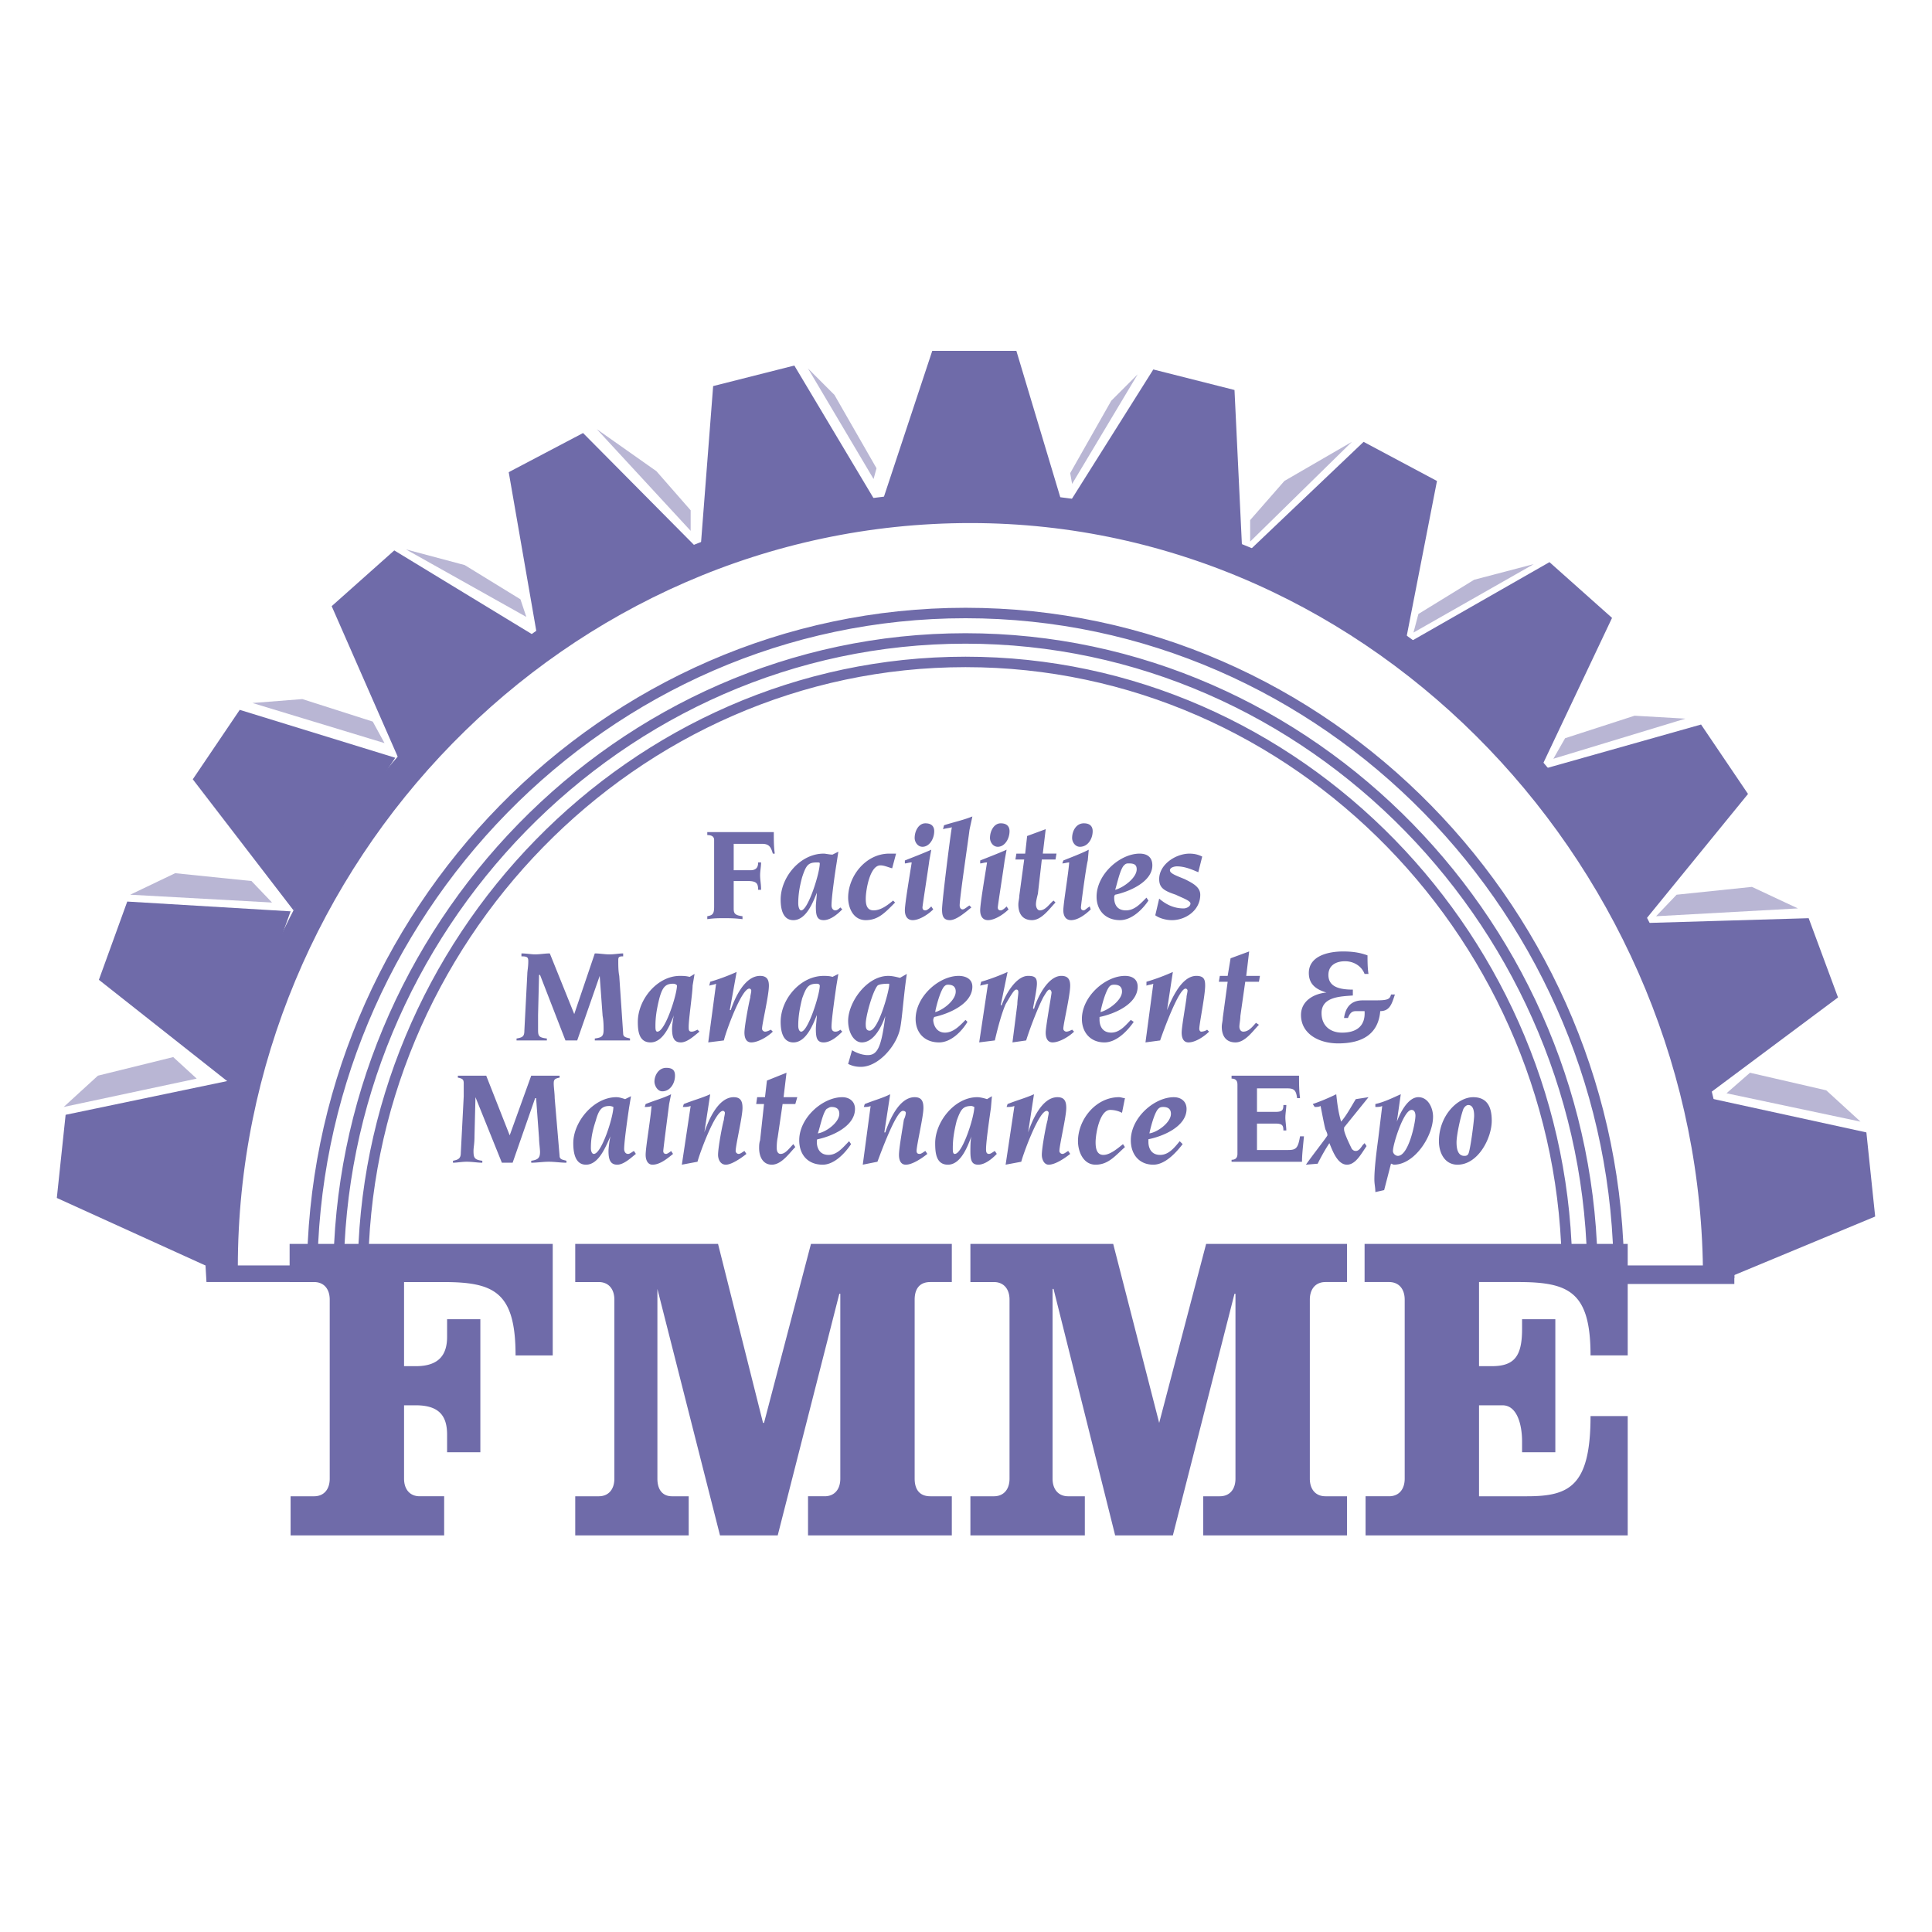
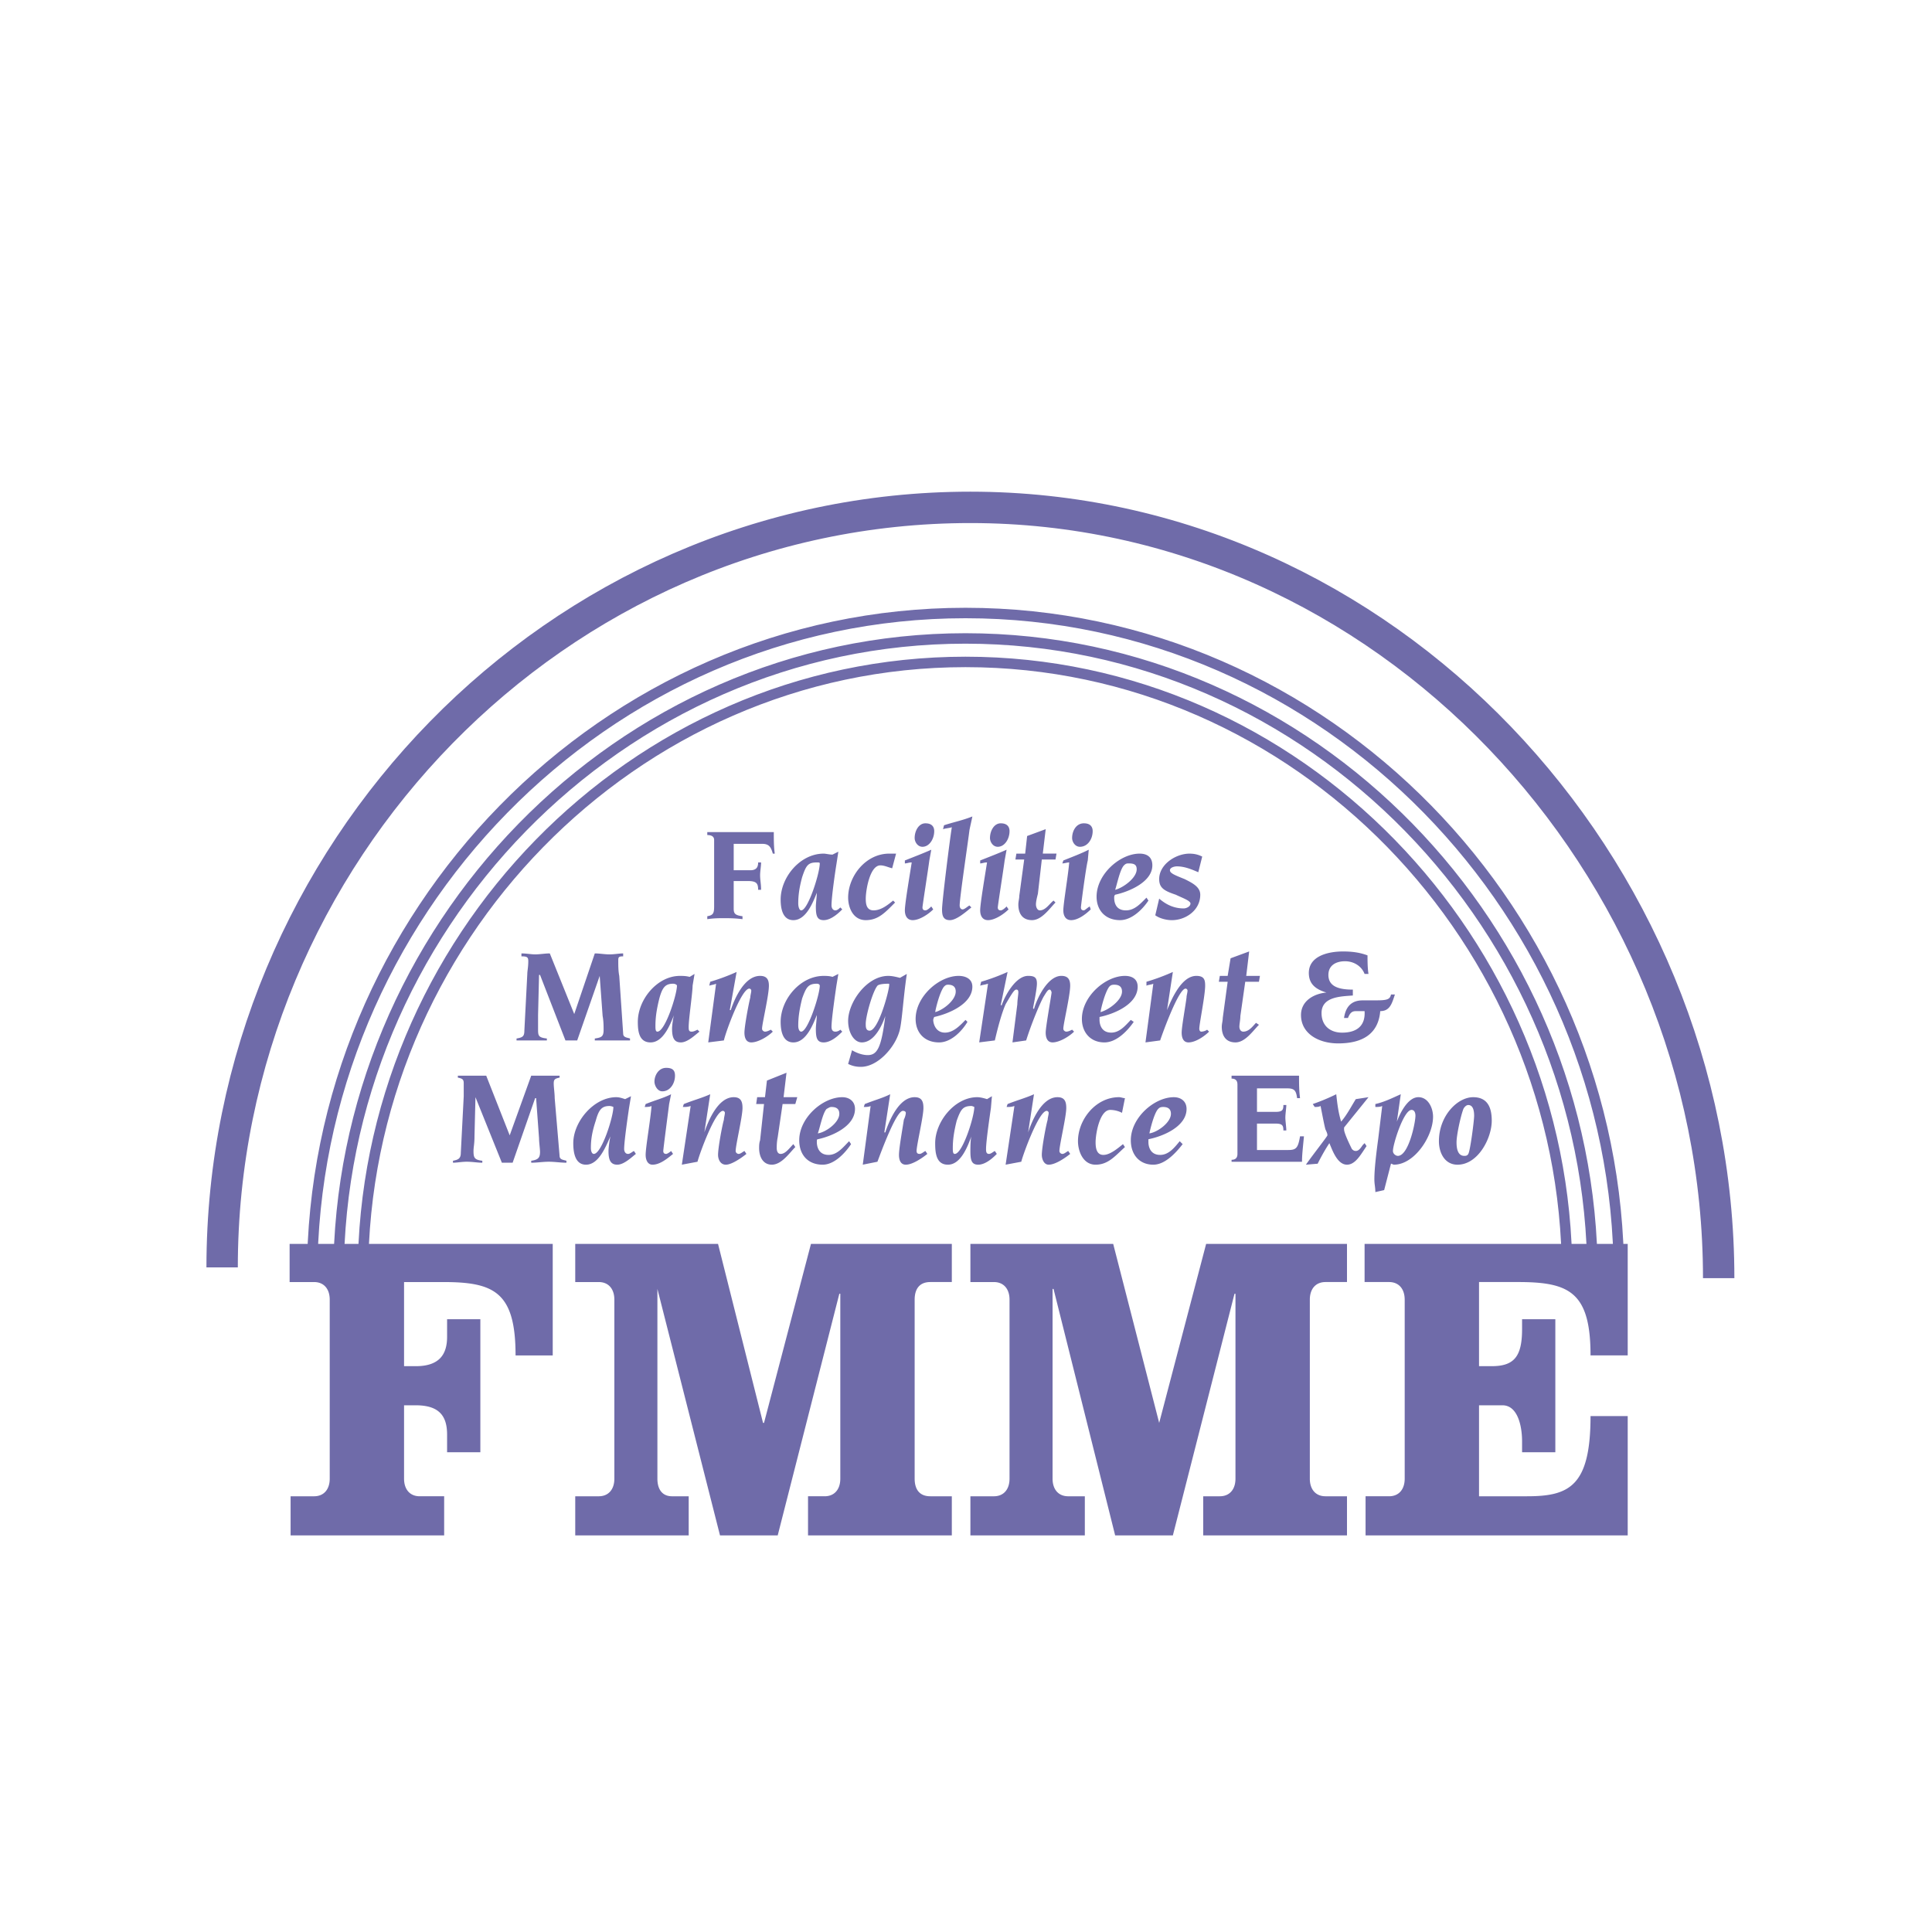
<svg xmlns="http://www.w3.org/2000/svg" width="2500" height="2500" viewBox="0 0 192.756 192.756">
-   <path fill-rule="evenodd" clip-rule="evenodd" fill="#fff" d="M0 0h192.756v192.756H0V0z" />
-   <path fill-rule="evenodd" clip-rule="evenodd" fill="#6f6ba9" d="M170.105 109.467l16.104 3.513.877 8.393-15.029 6.246-1.952-18.152zM163.959 92.096l16.492-.488 2.928 7.906-13.078 9.757-6.342-17.175zM153.809 76.775l15.906-4.489 4.685 6.928-10.345 12.687-10.246-15.126zM140.244 64.283l14.346-8.198 6.244 5.563-7.025 14.834-13.565-12.199zM124.045 55.5l12.002-11.417 7.32 3.903-3.123 16.004-16.199-8.49zM106.283 50.816l8.783-13.955 8.1 2.049.781 16.298-17.664-4.392zM87.838 50.621l5.173-15.615h8.393l4.684 15.615h-18.25zM69.882 54.915l1.269-16.395 8.099-2.05 8.394 14.053-17.762 4.392zM53.585 63.405l-2.83-16.297 7.417-3.904 11.515 11.613-16.102 8.588zM39.728 75.603l-6.636-15.126 6.245-5.562 13.955 8.49-13.564 12.198zM29.286 90.828L19.234 77.75l4.684-6.928 15.517 4.781-10.149 15.225zM22.845 108.004L9.866 97.756l2.83-7.807 16.297.975-6.148 17.08z" />
-   <path fill-rule="evenodd" clip-rule="evenodd" fill="#6f6ba9" d="M20.698 126.35l-15.029-6.83.878-8.297 17.762-3.707-3.611 18.834z" />
  <path d="M171.473 127.521c0-41.281-33.375-76.901-74.656-76.901-41.28 0-74.655 34.644-74.655 75.827" fill="none" stroke="#6f6ba9" stroke-width="3.131" stroke-miterlimit="2.613" />
  <path d="M161.518 127.326c0-36.011-29.178-66.166-65.188-66.166-36.01 0-65.189 30.154-65.189 66.166m127.742 0c0-34.547-28.006-63.628-62.554-63.628-34.546 0-62.554 29.081-62.554 63.628m122.573-.195c0-33.181-26.838-61.091-60.019-61.091-33.18 0-60.115 27.91-60.115 61.091" fill="none" stroke="#6f6ba9" stroke-width="1.043" stroke-miterlimit="2.613" />
-   <path fill-rule="evenodd" clip-rule="evenodd" fill="#6f6ba9" d="M36.8 127.91v-1.658H20.503l.097 1.658h16.2zM173.035 128.105v-1.853h-17.373l-.096 1.853h17.469z" />
-   <path fill-rule="evenodd" clip-rule="evenodd" fill="#b9b6d4" d="M6.353 110.443l3.415-3.123 7.514-1.855 2.343 2.148-13.272 2.83zM185.623 111.906l-3.416-3.123-7.611-1.756-2.344 2.049 13.371 2.83zM12.988 89.266l4.489-2.147 7.612.781 2.05 2.146-14.151-.78zM179.377 90.632l-4.586-2.147-7.516.781-2.048 2.147 14.15-.781zM25.187 70.138l4.977-.39 7.026 2.245 1.172 2.146-13.175-4.001zM168.154 71.7l-5.074-.293-6.93 2.245-1.17 2.049 13.174-4.001zM40.508 54.817l5.856 1.561 5.562 3.416.586 1.756-12.004-6.733zM153.027 56.281l-5.953 1.561-5.56 3.416-.491 1.854 12.004-6.831zM59.539 42.814l5.952 4.196 3.416 3.904v2.048l-9.368-10.148zM134.877 44.083l-6.734 3.903-3.416 3.903v2.148l10.15-9.954zM80.617 36.763l2.635 2.635 4.197 7.319-.293 1.074-6.539-11.028zM113.504 37.349l-2.635 2.635-4.098 7.222.194 1.073 6.539-10.93z" />
  <path d="M28.993 153.186v-3.902h2.342c.976 0 1.562-.684 1.562-1.758v-17.857c0-1.074-.585-1.758-1.562-1.758h-2.44v-3.805h26.251v11.125h-3.708c0-6.344-2.147-7.32-7.222-7.32h-3.903v8.393h1.171c2.342 0 3.123-1.17 3.123-2.926v-1.758h3.318v13.271h-3.318v-1.756c0-1.854-.78-2.928-3.123-2.928h-1.171v7.318c0 1.074.586 1.758 1.562 1.758h2.439v3.902H28.993v.001zM71.639 124.105l4.489 17.857h.098l4.684-17.857h14.053v3.805h-2.146c-1.073 0-1.562.684-1.562 1.758v17.857c0 1.074.488 1.758 1.562 1.758h2.146v3.902H80.617v-3.902h1.659c.976 0 1.562-.684 1.562-1.758v-18.443h-.098l-6.147 24.104h-5.758l-6.246-24.592v18.932c0 1.074.488 1.758 1.464 1.758h1.659v3.902h-11.32v-3.902h2.342c.976 0 1.561-.684 1.561-1.758v-17.857c0-1.074-.585-1.758-1.561-1.758h-2.342v-3.805h14.247v-.001zM111.064 124.105l4.588 17.857 4.684-17.857h14.053v3.805h-2.146c-.977 0-1.561.684-1.561 1.758v17.857c0 1.074.584 1.758 1.561 1.758h2.146v3.902h-14.346v-3.902h1.658c.977 0 1.562-.684 1.562-1.758v-18.443h-.098l-6.148 24.104h-5.758l-6.148-24.592h-.096v18.932c0 1.074.586 1.758 1.561 1.758h1.658v3.902H96.817v-3.902h2.343c.975 0 1.561-.684 1.561-1.758v-17.857c0-1.074-.586-1.758-1.561-1.758h-2.343v-3.805h14.247v-.001zM140.146 129.668c0-1.074-.586-1.758-1.562-1.758h-2.439v-3.805h26.252v11.125h-3.709c0-6.344-2.146-7.32-7.221-7.32h-3.904v8.393h1.27c2.244 0 3.025-.975 3.025-3.707v-.977h3.318v13.271h-3.318v-1.072c0-1.66-.488-3.611-1.951-3.611h-2.344v9.076h4.783c4.195 0 6.342-.977 6.342-8.002h3.709v11.904h-26.154v-3.902h2.342c.977 0 1.562-.684 1.562-1.758v-17.857h-.001zM71.249 83.8c0-.292-.195-.487-.683-.487v-.293h6.636c0 .78 0 1.464.098 2.146h-.195c-.195-.683-.39-.976-1.073-.976h-2.83v2.635h1.659c.585 0 .78-.292.78-.78h.293c0 .391-.098.878-.098 1.269 0 .488.098.879.098 1.464h-.294c0-.684-.195-.878-1.073-.878h-1.366v2.732c0 .487.098.683.878.78v.293c-.781-.098-1.367-.098-1.854-.098s-.976 0-1.659.098v-.293c.585-.098.683-.293.683-.976V83.8zM84.033 90.73c-.293.292-1.074 1.073-1.854 1.073-.684 0-.781-.488-.781-1.366 0-.293.098-1.073.098-1.366-.391.976-1.073 2.732-2.342 2.732-1.074 0-1.268-1.171-1.268-2.05 0-2.244 1.951-4.587 4.294-4.587.195 0 .585.098.878.098l.585-.292-.195 1.269c-.097.585-.488 3.22-.488 4.099 0 .195.098.488.391.488.194 0 .39-.195.488-.293l.194.195zm-4.001-3.221c-.292 1.073-.391 1.854-.391 2.635 0 .293.098.684.293.684.683 0 1.854-3.709 1.854-4.685 0-.098-.098-.098-.293-.098-.878 0-1.073.293-1.463 1.464zM89.302 90.046c-.975.976-1.658 1.757-2.927 1.757-1.269 0-1.756-1.269-1.756-2.245 0-2.146 1.756-4.392 4.099-4.392h.683l-.39 1.464c-.391-.097-.781-.292-1.172-.292-1.073 0-1.463 2.537-1.463 3.317 0 .586.098 1.172.781 1.172.781 0 1.464-.586 1.952-.977l.193.196zM93.109 90.73c-.488.487-1.366 1.073-2.05 1.073-.585 0-.78-.488-.78-.976 0-.684.488-3.514.683-4.782-.293 0-.488.098-.683.098v-.293c.976-.391 1.756-.684 2.635-1.073l-.195 1.073c-.097.78-.683 4.489-.683 4.685s.097.293.292.293.488-.293.586-.391l.195.293zm-.781-8.588c.684 0 .879.39.879.78 0 .781-.488 1.562-1.171 1.562-.488 0-.781-.488-.781-.878-.001-.684.39-1.464 1.073-1.464zM96.915 90.535c-.488.39-1.464 1.269-2.146 1.269-.684 0-.781-.488-.781-1.073 0-.781.781-7.026.976-8.198-.292.098-.585.098-.878.195l.098-.391c.878-.292 1.854-.487 2.83-.878-.097.488-.195.878-.292 1.366-.098.879-.976 6.733-.976 7.515 0 .195.098.391.293.391s.488-.293.683-.391l.193.195zM100.623 90.73c-.488.487-1.367 1.073-2.049 1.073-.586 0-.781-.488-.781-.976 0-.684.488-3.514.684-4.782-.293 0-.488.098-.684.098v-.293c.977-.391 1.756-.684 2.635-1.073l-.195 1.073c-.098.78-.684 4.489-.684 4.685s.098.293.293.293.488-.293.586-.391l.195.293zm-.781-8.588c.684 0 .879.39.879.78 0 .781-.488 1.562-1.172 1.562-.488 0-.779-.488-.779-.878 0-.684.39-1.464 1.072-1.464zM105.307 85.752h-1.365l-.391 3.416c-.098.39-.195.78-.195 1.073 0 .195.098.586.391.586.584 0 .975-.684 1.365-.977l.195.195c-.586.586-1.365 1.757-2.342 1.757-.975 0-1.365-.684-1.365-1.562 0-.293.096-.586.096-.878l.488-3.611h-.877l.098-.586h.877l.195-1.756 1.854-.684-.291 2.439h1.367l-.1.588zM108.82 90.73c-.488.487-1.27 1.073-1.951 1.073-.586 0-.781-.488-.781-.976 0-.684.488-3.514.586-4.782-.195 0-.488.098-.684.098l.098-.293c.977-.391 1.758-.684 2.537-1.073l-.098 1.073c-.195.78-.682 4.489-.682 4.685s.096.293.291.293c.098 0 .391-.293.586-.391l.098.293zm-.683-8.588c.684 0 .879.39.879.78 0 .781-.488 1.562-1.27 1.562-.486 0-.781-.488-.781-.878 0-.684.39-1.464 1.172-1.464zM114.578 89.851c-.586.879-1.66 1.952-2.83 1.952-1.463 0-2.342-.976-2.342-2.343 0-2.244 2.342-4.294 4.293-4.294.684 0 1.27.293 1.27 1.172 0 1.659-2.342 2.635-3.709 2.928-.098.098-.098.194-.098.292 0 .391.098 1.27 1.172 1.27.877 0 1.463-.684 2.049-1.27l.195.293zm-1.951-3.708c-.195 0-.293 0-.488.195-.391.391-.684 1.854-.879 2.439.781-.195 2.148-1.171 2.148-2.049 0-.487-.295-.585-.781-.585zM115.652 89.656c.682.586 1.463.977 2.439.977.291 0 .682-.195.682-.488s-.877-.586-1.463-.878c-1.172-.391-1.658-.684-1.658-1.562 0-1.464 1.658-2.538 3.023-2.538.488 0 .879.098 1.27.293l-.391 1.562c-.684-.292-1.365-.585-2.146-.585-.195 0-.684.098-.684.39 0 .293.488.488 1.465.879.779.39 1.561.78 1.561 1.562 0 1.562-1.463 2.537-2.83 2.537-.586 0-1.268-.195-1.658-.488l.39-1.661zM52.609 97.17c0-.291.098-.682.098-1.268 0-.391-.098-.488-.683-.488v-.292c.488 0 .976.097 1.366.097.488 0 .976-.097 1.464-.097l2.439 6.05 2.05-6.05c.488 0 .976.097 1.464.097.487 0 .976-.097 1.366-.097v.292c-.488 0-.488.098-.488.488 0 .391 0 .977.098 1.463l.391 5.758c0 .391.39.391.683.488v.195h-3.513v-.195c.683-.098.878-.195.878-.879 0-.293 0-.877-.098-1.365l-.292-4.002-2.245 6.441h-1.171l-2.537-6.539h-.098l-.098 4.002v1.365c0 .684 0 .879.878.977v.195h-3.026v-.195c.586-.098.781-.195.781-.781l.293-5.66zM69.785 102.928c-.391.293-1.171 1.074-1.854 1.074-.684 0-.879-.488-.879-1.367 0-.291.098-1.072.195-1.365-.391.977-1.073 2.732-2.342 2.732-1.171 0-1.269-1.172-1.269-2.049 0-2.244 1.951-4.588 4.196-4.588.292 0 .585 0 .976.098l.488-.293-.195 1.172c0 .684-.391 3.318-.391 4.098 0 .293 0 .488.293.488.195 0 .39-.098.585-.195l.197.195zm-4.001-3.319c-.292 1.172-.391 1.953-.391 2.734 0 .291 0 .584.195.584.781 0 1.952-3.707 1.952-4.586 0-.098-.195-.195-.39-.195-.78 0-1.073.391-1.366 1.463zM71.444 98.146c-.195.098-.391.098-.683.195l.097-.391a20.92 20.92 0 0 0 2.635-.977l-.683 3.807h.097c.391-1.172 1.367-3.416 2.928-3.416.683 0 .878.391.878.977 0 .977-.683 3.807-.683 4.293 0 .195.195.293.292.293.195 0 .391-.098.586-.195l.195.195c-.488.488-1.464 1.074-2.147 1.074-.585 0-.683-.586-.683-.977 0-.586.39-2.732.585-3.512 0-.195.097-.488.097-.684a.209.209 0 0 0-.195-.195c-.781 0-2.342 4.293-2.538 5.172l-1.561.195.783-5.854zM84.033 102.928c-.293.293-1.074 1.074-1.854 1.074-.684 0-.781-.488-.781-1.367 0-.291.098-1.072.098-1.365-.391.977-1.073 2.732-2.342 2.732-1.074 0-1.268-1.172-1.268-2.049 0-2.244 1.951-4.588 4.294-4.588.195 0 .585 0 .878.098l.585-.293-.195 1.172c-.097.684-.488 3.318-.488 4.098 0 .293.098.488.391.488.194 0 .39-.098.488-.195l.194.195zm-4.001-3.319c-.292 1.172-.391 1.953-.391 2.734 0 .291.098.584.293.584.683 0 1.854-3.707 1.854-4.586 0-.098-.098-.195-.293-.195-.878 0-1.073.391-1.463 1.463zM88.62 97.365c.391 0 .781.098 1.171.195l.683-.391c-.391 2.635-.488 5.076-.781 5.855-.488 1.562-2.147 3.416-3.806 3.416-.488 0-.878-.098-1.269-.293l.39-1.365c.488.293 1.073.486 1.561.486.976 0 1.367-.779 1.757-3.902-.293.879-1.074 2.635-2.342 2.635-.781 0-1.366-.977-1.366-2.146.001-1.855 1.855-4.49 4.002-4.49zm-1.854 5.465c.878 0 1.952-4 1.952-4.586 0-.098 0-.098-.098-.098s-.878 0-1.074.195c-.488.586-1.171 3.025-1.171 3.807 0 .291 0 .682.391.682zM96.524 101.953c-.585.975-1.659 2.049-2.83 2.049-1.464 0-2.342-.977-2.342-2.342 0-2.244 2.342-4.295 4.294-4.295.683 0 1.366.293 1.366 1.074 0 1.756-2.439 2.732-3.805 3.025 0 0-.098.195-.098.293 0 .293.195 1.268 1.171 1.268.878 0 1.562-.779 2.049-1.268l.195.196zm-1.951-3.709c-.195 0-.293.098-.391.195-.39.488-.78 1.951-.878 2.537.781-.195 2.049-1.172 2.049-2.049 0-.488-.292-.683-.78-.683zM98.574 98.146c-.293.098-.488.098-.781.195l.098-.391a21.036 21.036 0 0 0 2.635-.977l-.684 3.318h.098c.293-.877 1.367-2.928 2.637-2.928.682 0 .877.195.877.781 0 .488-.293 1.951-.391 2.439l.098.098c.293-1.074 1.365-3.318 2.732-3.318.684 0 .879.391.879.977 0 .977-.684 3.807-.684 4.293 0 .195.195.293.293.293.195 0 .391-.098.584-.195l.195.195c-.486.488-1.463 1.074-2.145 1.074-.586 0-.686-.586-.686-.977 0-.586.586-3.805.586-4 0-.098-.096-.293-.195-.293-.195 0-.391.391-.584.684-.391.682-1.27 2.83-1.756 4.391l-1.367.195.486-3.807c0-.391.1-.975.1-1.17 0-.098 0-.293-.195-.293s-.391.293-1.074 1.463c-.391.879-.781 2.342-1.074 3.611l-1.561.195.879-5.853zM113.113 101.953c-.682.975-1.756 2.049-2.928 2.049-1.365 0-2.244-.977-2.244-2.342 0-2.244 2.344-4.295 4.295-4.295.682 0 1.268.293 1.268 1.074 0 1.756-2.342 2.732-3.805 3.025v.293c0 .293.098 1.268 1.17 1.268.879 0 1.465-.779 1.953-1.268l.291.196zm-1.951-3.709c-.293 0-.391.098-.486.195-.391.488-.781 1.951-.879 2.537.779-.195 2.146-1.172 2.146-2.049 0-.488-.293-.683-.781-.683zM115.066 98.146c-.195.098-.488.098-.684.195v-.391a20.92 20.92 0 0 0 2.635-.977l-.584 3.807c.486-1.172 1.463-3.416 2.926-3.416.781 0 .879.391.879.977 0 .977-.584 3.807-.584 4.293 0 .195.096.293.193.293.195 0 .488-.098.586-.195l.195.195c-.488.488-1.365 1.074-2.051 1.074-.584 0-.682-.586-.682-.977 0-.586.391-2.732.486-3.512 0-.195.098-.488.098-.684 0-.098-.098-.195-.193-.195-.684 0-2.244 4.293-2.539 5.172l-1.463.195.782-5.854zM125.605 97.951h-1.367l-.486 3.416c0 .391-.098.781-.098 1.072 0 .195.098.488.391.488.584 0 .975-.584 1.268-.877l.293.195c-.586.584-1.367 1.756-2.342 1.756s-1.367-.684-1.367-1.562c0-.291.098-.584.098-.877l.49-3.611h-.881l.098-.586h.783l.291-1.756 1.854-.683-.293 2.439h1.367l-.099.586zM137.316 99.805c1.072 0 1.367-.096 1.463-.584h.391c-.291.877-.486 1.658-1.463 1.658-.195 2.342-1.855 3.221-4.197 3.221-1.951 0-3.709-.977-3.709-2.83 0-1.465 1.367-2.146 2.539-2.244-.977-.293-1.758-.781-1.758-1.953 0-1.659 1.854-2.146 3.416-2.146.879 0 1.658.098 2.439.39 0 .488 0 1.27.098 1.854h-.391c-.293-.781-1.072-1.268-1.951-1.268-.877 0-1.658.391-1.658 1.366 0 1.172 1.072 1.465 2.439 1.465v.586c-1.172.098-3.123.098-3.123 1.756 0 1.27.879 1.951 2.049 1.951 1.463 0 2.342-.682 2.244-2.146h-.877c-.391 0-.586.195-.781.684h-.391c.195-1.367.977-1.758 1.855-1.758h1.366v-.002zM46.266 109.369v-1.27c0-.389-.097-.486-.586-.584v-.195h2.83l2.343 5.953L53 107.32h2.83v.195c-.488.098-.585.195-.585.584 0 .391.097.977.097 1.465l.488 5.758c0 .391.391.391.684.488v.195c-.585 0-1.171-.098-1.757-.098-.586 0-1.171.098-1.757.098v-.195c.683-.098.879-.293.879-.879 0-.293-.098-.977-.098-1.365l-.293-4.002h-.098l-2.245 6.441h-1.073l-2.635-6.539-.097 3.904c0 .779-.098 1.072-.098 1.463 0 .684.098.879.879.977v.195c-.488 0-.976-.098-1.562-.098-.488 0-.976.098-1.366.098v-.195c.487-.098.781-.195.781-.781l.292-5.66zM63.442 115.127c-.391.293-1.171 1.074-1.854 1.074s-.878-.488-.878-1.367c0-.293.098-1.072.195-1.463-.488 1.072-1.171 2.83-2.44 2.83-1.073 0-1.269-1.172-1.269-2.148 0-2.146 2.05-4.586 4.294-4.586.293 0 .586.098.879.195l.585-.293-.195 1.172c-.098.682-.488 3.316-.488 4.098 0 .195.098.488.391.488.195 0 .39-.195.585-.293l.195.293zm-4.002-3.318c-.39 1.172-.488 1.953-.488 2.732 0 .293.098.586.293.586.781 0 1.952-3.709 1.952-4.684 0 0-.195-.098-.39-.098-.781.001-1.074.391-1.367 1.464zM67.15 115.127c-.489.391-1.269 1.074-2.05 1.074-.488 0-.683-.488-.683-.977 0-.781.488-3.514.586-4.879-.195.098-.488.098-.683.098l.097-.293c.976-.391 1.757-.586 2.538-.977l-.195.977c-.098.781-.585 4.488-.585 4.684s.098.293.293.293c.097 0 .39-.195.488-.293l.194.293zm-.683-8.588c.683 0 .878.293.878.781 0 .779-.488 1.561-1.269 1.561-.488 0-.781-.586-.781-.975.001-.586.392-1.367 1.172-1.367zM68.907 110.346c-.293.098-.488.098-.781.098l.098-.293c.976-.391 1.757-.586 2.635-.977l-.585 3.807c.391-1.172 1.366-3.514 2.928-3.514.683 0 .878.391.878 1.074 0 .877-.683 3.707-.683 4.293 0 .195.195.293.292.293.195 0 .391-.195.586-.293l.195.293c-.488.391-1.464 1.074-2.049 1.074s-.781-.586-.781-.977c0-.684.39-2.83.585-3.514 0-.195.097-.488.097-.684 0-.096-.097-.195-.194-.195-.781 0-2.342 4.295-2.538 5.076l-1.562.293.879-5.854zM79.349 110.15h-1.27l-.487 3.318c-.098.486-.098.877-.098 1.072 0 .293.098.586.391.586.488 0 .878-.586 1.268-.977l.196.293c-.586.586-1.367 1.758-2.343 1.758-.878 0-1.269-.781-1.269-1.66 0-.195 0-.488.098-.779l.391-3.611h-.781l.097-.684h.781l.195-1.658 1.952-.781-.292 2.439h1.366l-.195.684zM84.911 114.15c-.585.879-1.659 2.051-2.83 2.051-1.464 0-2.342-.977-2.342-2.439 0-2.246 2.342-4.295 4.294-4.295.683 0 1.269.391 1.269 1.172 0 1.756-2.342 2.732-3.708 3.023-.098 0-.098.1-.098.293 0 .293.098 1.27 1.171 1.27.877 0 1.463-.781 2.049-1.367l.195.292zm-1.952-3.707c-.195 0-.292.098-.488.195-.391.389-.683 1.951-.878 2.439.781-.098 2.146-1.074 2.146-1.953.001-.485-.292-.681-.78-.681zM86.863 110.346c-.195.098-.488.098-.683.098l.098-.293c.976-.391 1.756-.586 2.537-.977l-.586 3.807h.098c.39-1.172 1.366-3.514 2.927-3.514.684 0 .878.391.878 1.074 0 .877-.683 3.707-.683 4.293 0 .195.098.293.293.293s.39-.195.585-.293l.195.293c-.488.391-1.464 1.074-2.147 1.074-.584 0-.683-.586-.683-.977 0-.684.391-2.83.488-3.514.098-.195.194-.488.194-.684 0-.096-.097-.195-.292-.195-.683 0-2.245 4.295-2.538 5.076l-1.464.293.783-5.854zM99.451 115.127c-.291.293-1.072 1.074-1.854 1.074-.683 0-.781-.488-.781-1.367 0-.293 0-1.072.098-1.463-.39 1.072-1.073 2.83-2.342 2.83-1.171 0-1.269-1.172-1.269-2.148 0-2.146 1.952-4.586 4.196-4.586.293 0 .684.098.977.195l.488-.293-.1 1.172c-.096.682-.486 3.316-.486 4.098 0 .195 0 .488.291.488.195 0 .391-.195.586-.293l.196.293zm-4-3.318c-.293 1.172-.39 1.953-.39 2.732 0 .293 0 .586.195.586.781 0 1.951-3.709 1.951-4.684 0 0-.195-.098-.292-.098-.878.001-1.074.391-1.464 1.464zM101.209 110.346c-.293.098-.488.098-.781.098l.098-.293c.975-.391 1.756-.586 2.635-.977l-.584 3.807c.389-1.172 1.365-3.514 2.926-3.514.684 0 .879.391.879 1.074 0 .877-.684 3.707-.684 4.293 0 .195.195.293.293.293.195 0 .391-.195.586-.293l.195.293c-.488.391-1.465 1.074-2.146 1.074-.488 0-.684-.586-.684-.977 0-.684.389-2.83.584-3.514 0-.195.1-.488.1-.684 0-.096-.1-.195-.195-.195-.781 0-2.344 4.295-2.539 5.076l-1.561.293.878-5.854zM112.236 114.443c-.977.879-1.66 1.758-2.928 1.758s-1.758-1.367-1.758-2.344c0-2.146 1.758-4.391 4.1-4.391.195 0 .391.098.586.098l-.293 1.463a2.602 2.602 0 0 0-1.172-.291c-1.072 0-1.463 2.439-1.463 3.219 0 .586.098 1.27.779 1.27.684 0 1.465-.684 1.953-1.074l.196.292zM117.994 114.15c-.684.879-1.756 2.051-2.928 2.051-1.367 0-2.244-.977-2.244-2.439 0-2.246 2.342-4.295 4.293-4.295.684 0 1.268.391 1.268 1.172 0 1.756-2.34 2.732-3.805 3.023v.293c0 .293.098 1.27 1.17 1.27.881 0 1.465-.781 1.953-1.367l.293.292zm-1.951-3.707c-.295 0-.391.098-.49.195-.389.389-.779 1.951-.877 2.439.781-.098 2.148-1.074 2.148-1.953 0-.485-.295-.681-.781-.681zM123.459 108.197c0-.389-.195-.584-.586-.584v-.293h6.732c0 .779 0 1.463.1 2.244h-.293c-.098-.781-.293-.977-.977-.977h-3.025v2.344h1.855c.682 0 .779-.195.779-.684h.293c0 .293-.096.877-.096 1.268 0 .293.096.977.096 1.27h-.293c0-.488-.098-.684-.779-.684h-1.855v2.635h3.123c.781 0 .977-.195 1.172-1.365h.391c-.1 1.072-.195 1.854-.195 2.537h-7.027v-.195c.391 0 .586-.195.586-.586v-6.93h-.001zM130.291 116.201c.682-.977 2.145-2.83 2.145-2.928s0-.195-.193-.586c-.098-.293-.391-1.855-.488-2.342-.195.098-.391.098-.586.098l-.195-.293a20.277 20.277 0 0 0 2.344-.977c.096.879.193 1.758.486 2.732.586-.684.977-1.463 1.465-2.244l1.268-.195c-.779.977-1.658 2.049-2.439 3.025v.195c0 .391.684 1.756.781 1.951.098.098.195.195.391.195.291 0 .488-.293.684-.586l.193-.195.195.293-.389.586c-.393.586-.879 1.27-1.562 1.27-.977 0-1.463-1.465-1.758-2.148-.389.586-.779 1.27-1.17 2.051l-1.172.098zM137.219 118.934c0-.488-.098-.781-.098-1.27 0-1.074.195-2.635.391-4.098l.391-3.221c-.195.098-.488.098-.684.098v-.293c.879-.195 1.66-.586 2.537-.977l-.391 2.732c.293-.781 1.074-2.439 2.148-2.439.975 0 1.463 1.074 1.463 1.951 0 1.953-1.855 4.783-3.904 4.783-.098 0-.193-.098-.293-.098l-.682 2.635-.878.197zm4-7.614c0-.293-.098-.584-.391-.584-.779 0-1.854 3.414-1.854 4.098 0 .293.295.488.49.488 1.073 0 1.755-3.318 1.755-4.002zM146.977 109.467c1.465 0 1.855 1.074 1.855 2.342 0 1.758-1.367 4.393-3.416 4.393-1.27 0-1.854-1.172-1.854-2.344 0-2.538 1.854-4.391 3.415-4.391zm-.877 5.855c.098 0 .293 0 .391-.195.193-.293.584-3.318.584-3.807s-.098-1.072-.584-1.072c-.195 0-.391.195-.488.391-.293.779-.684 2.635-.684 3.316-.001.586.097 1.367.781 1.367z" fill-rule="evenodd" clip-rule="evenodd" fill="#6f6ba9" />
</svg>